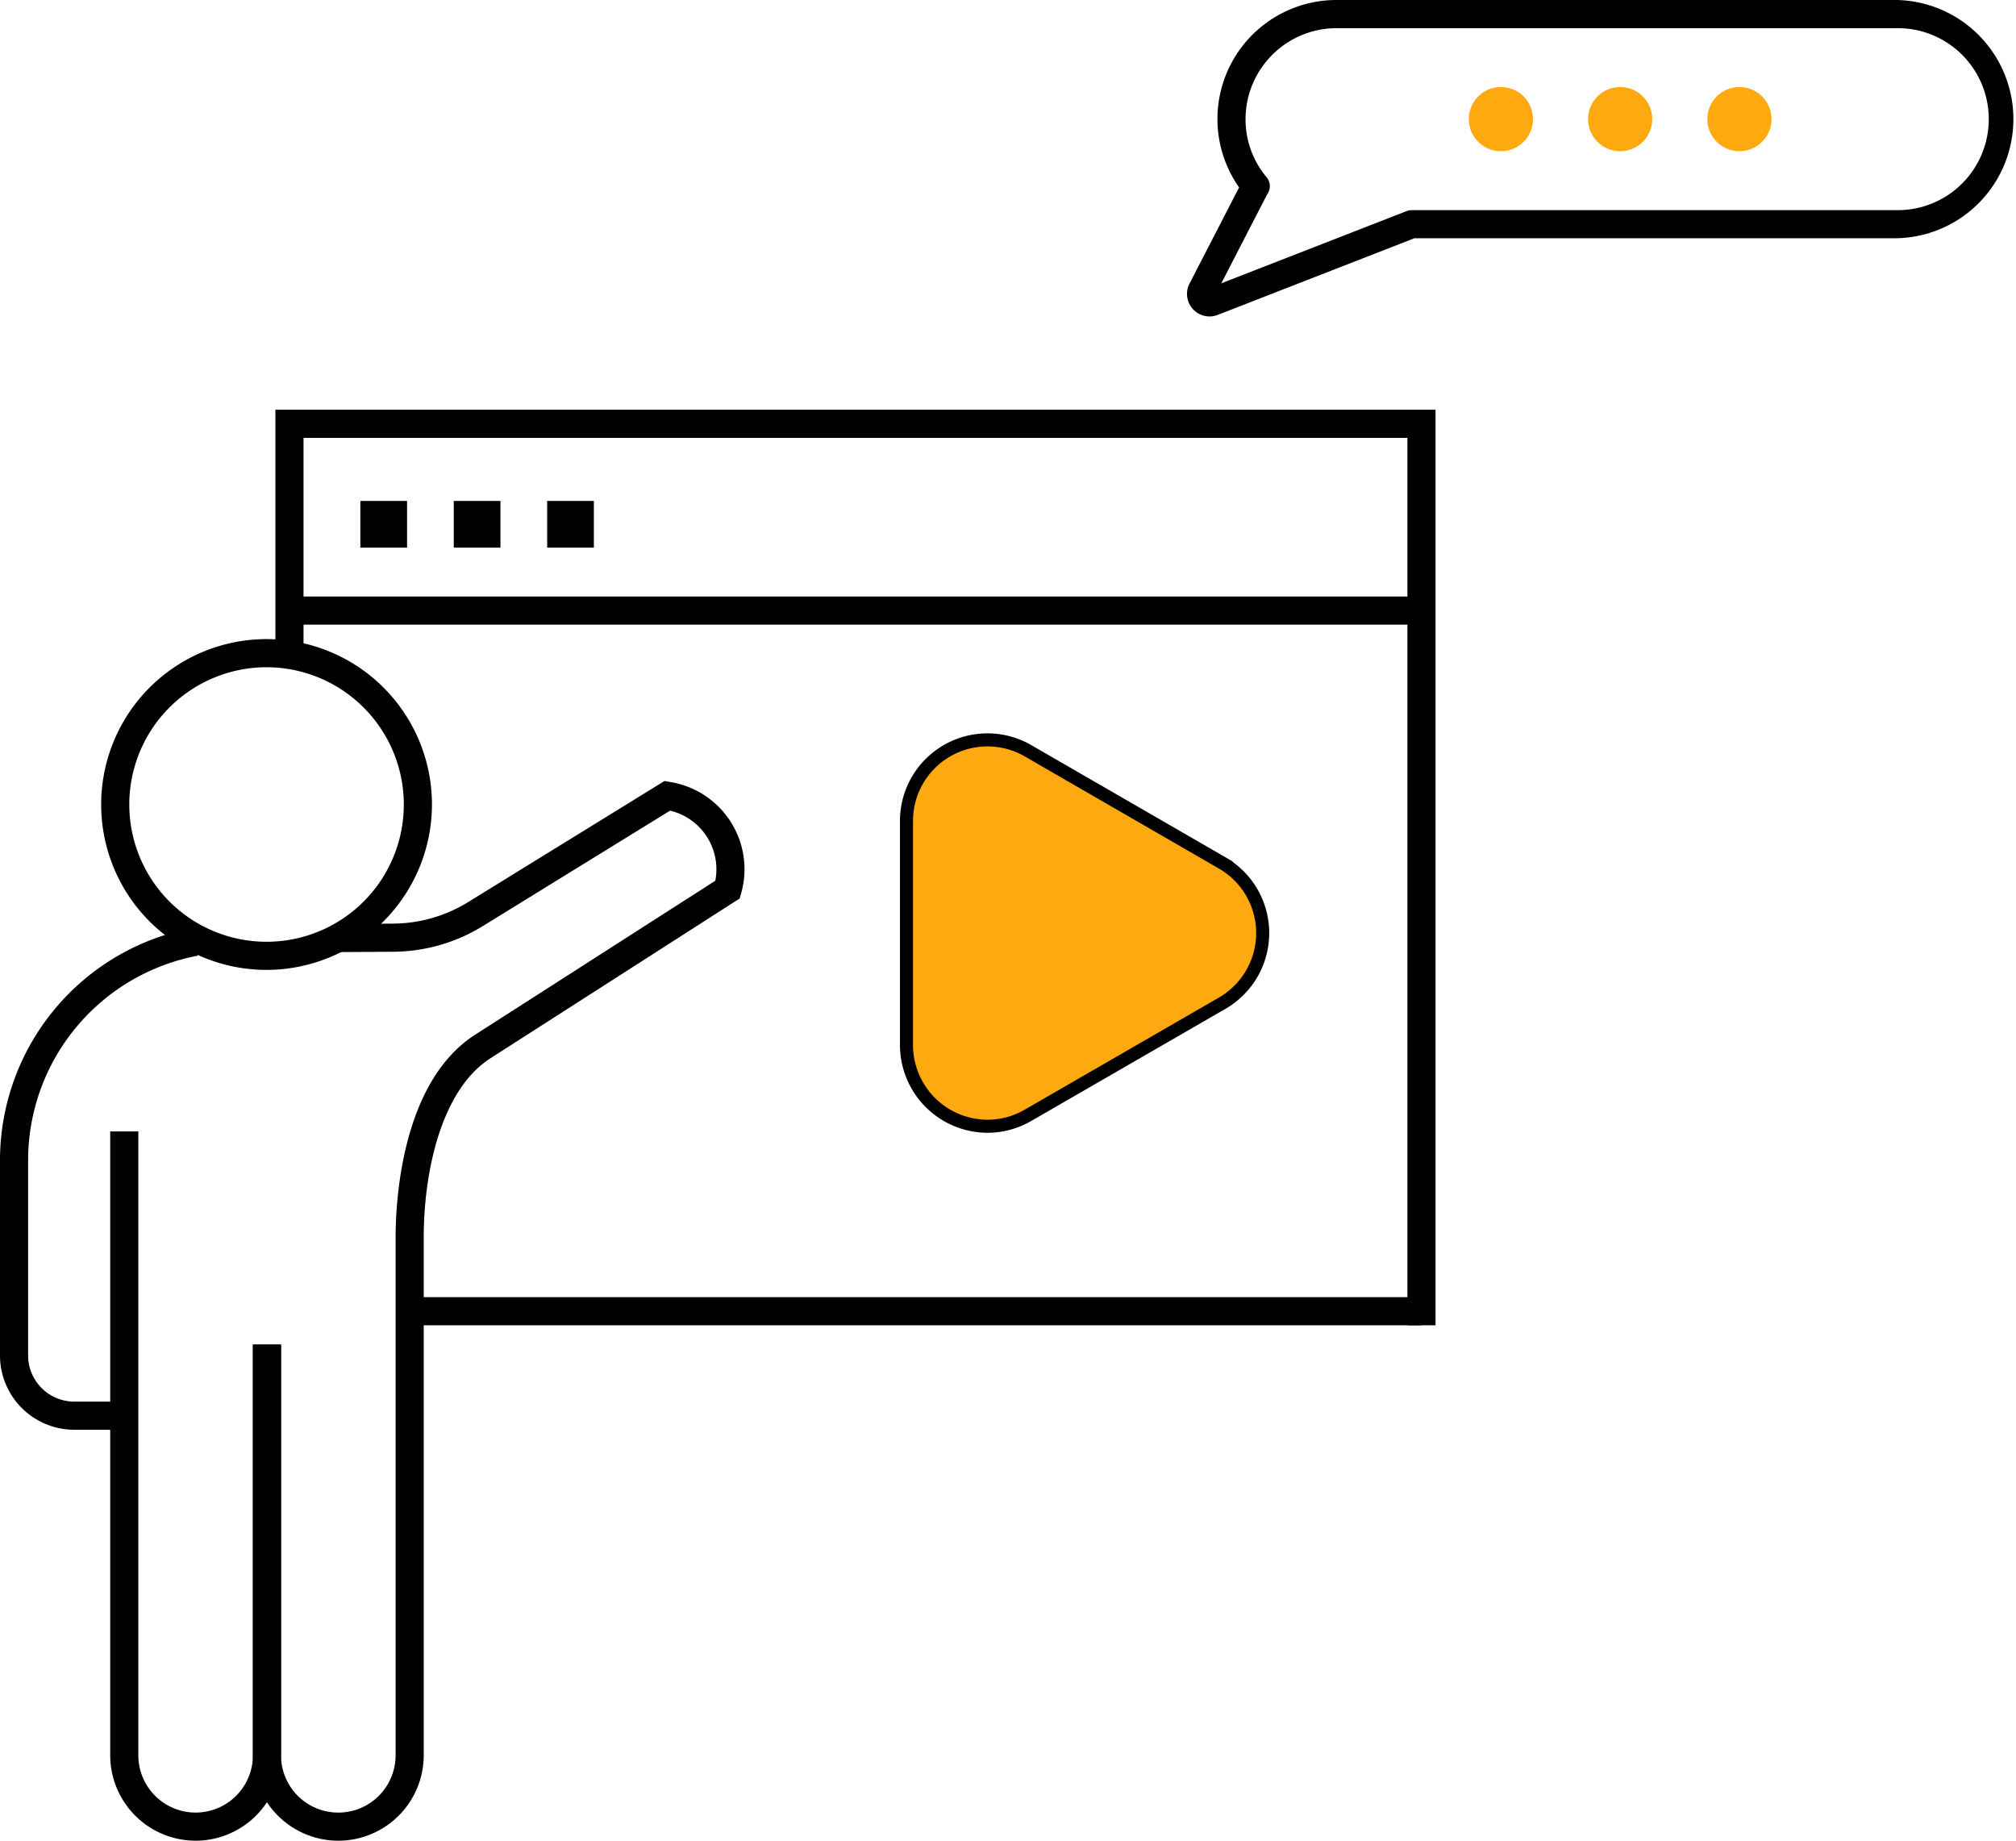
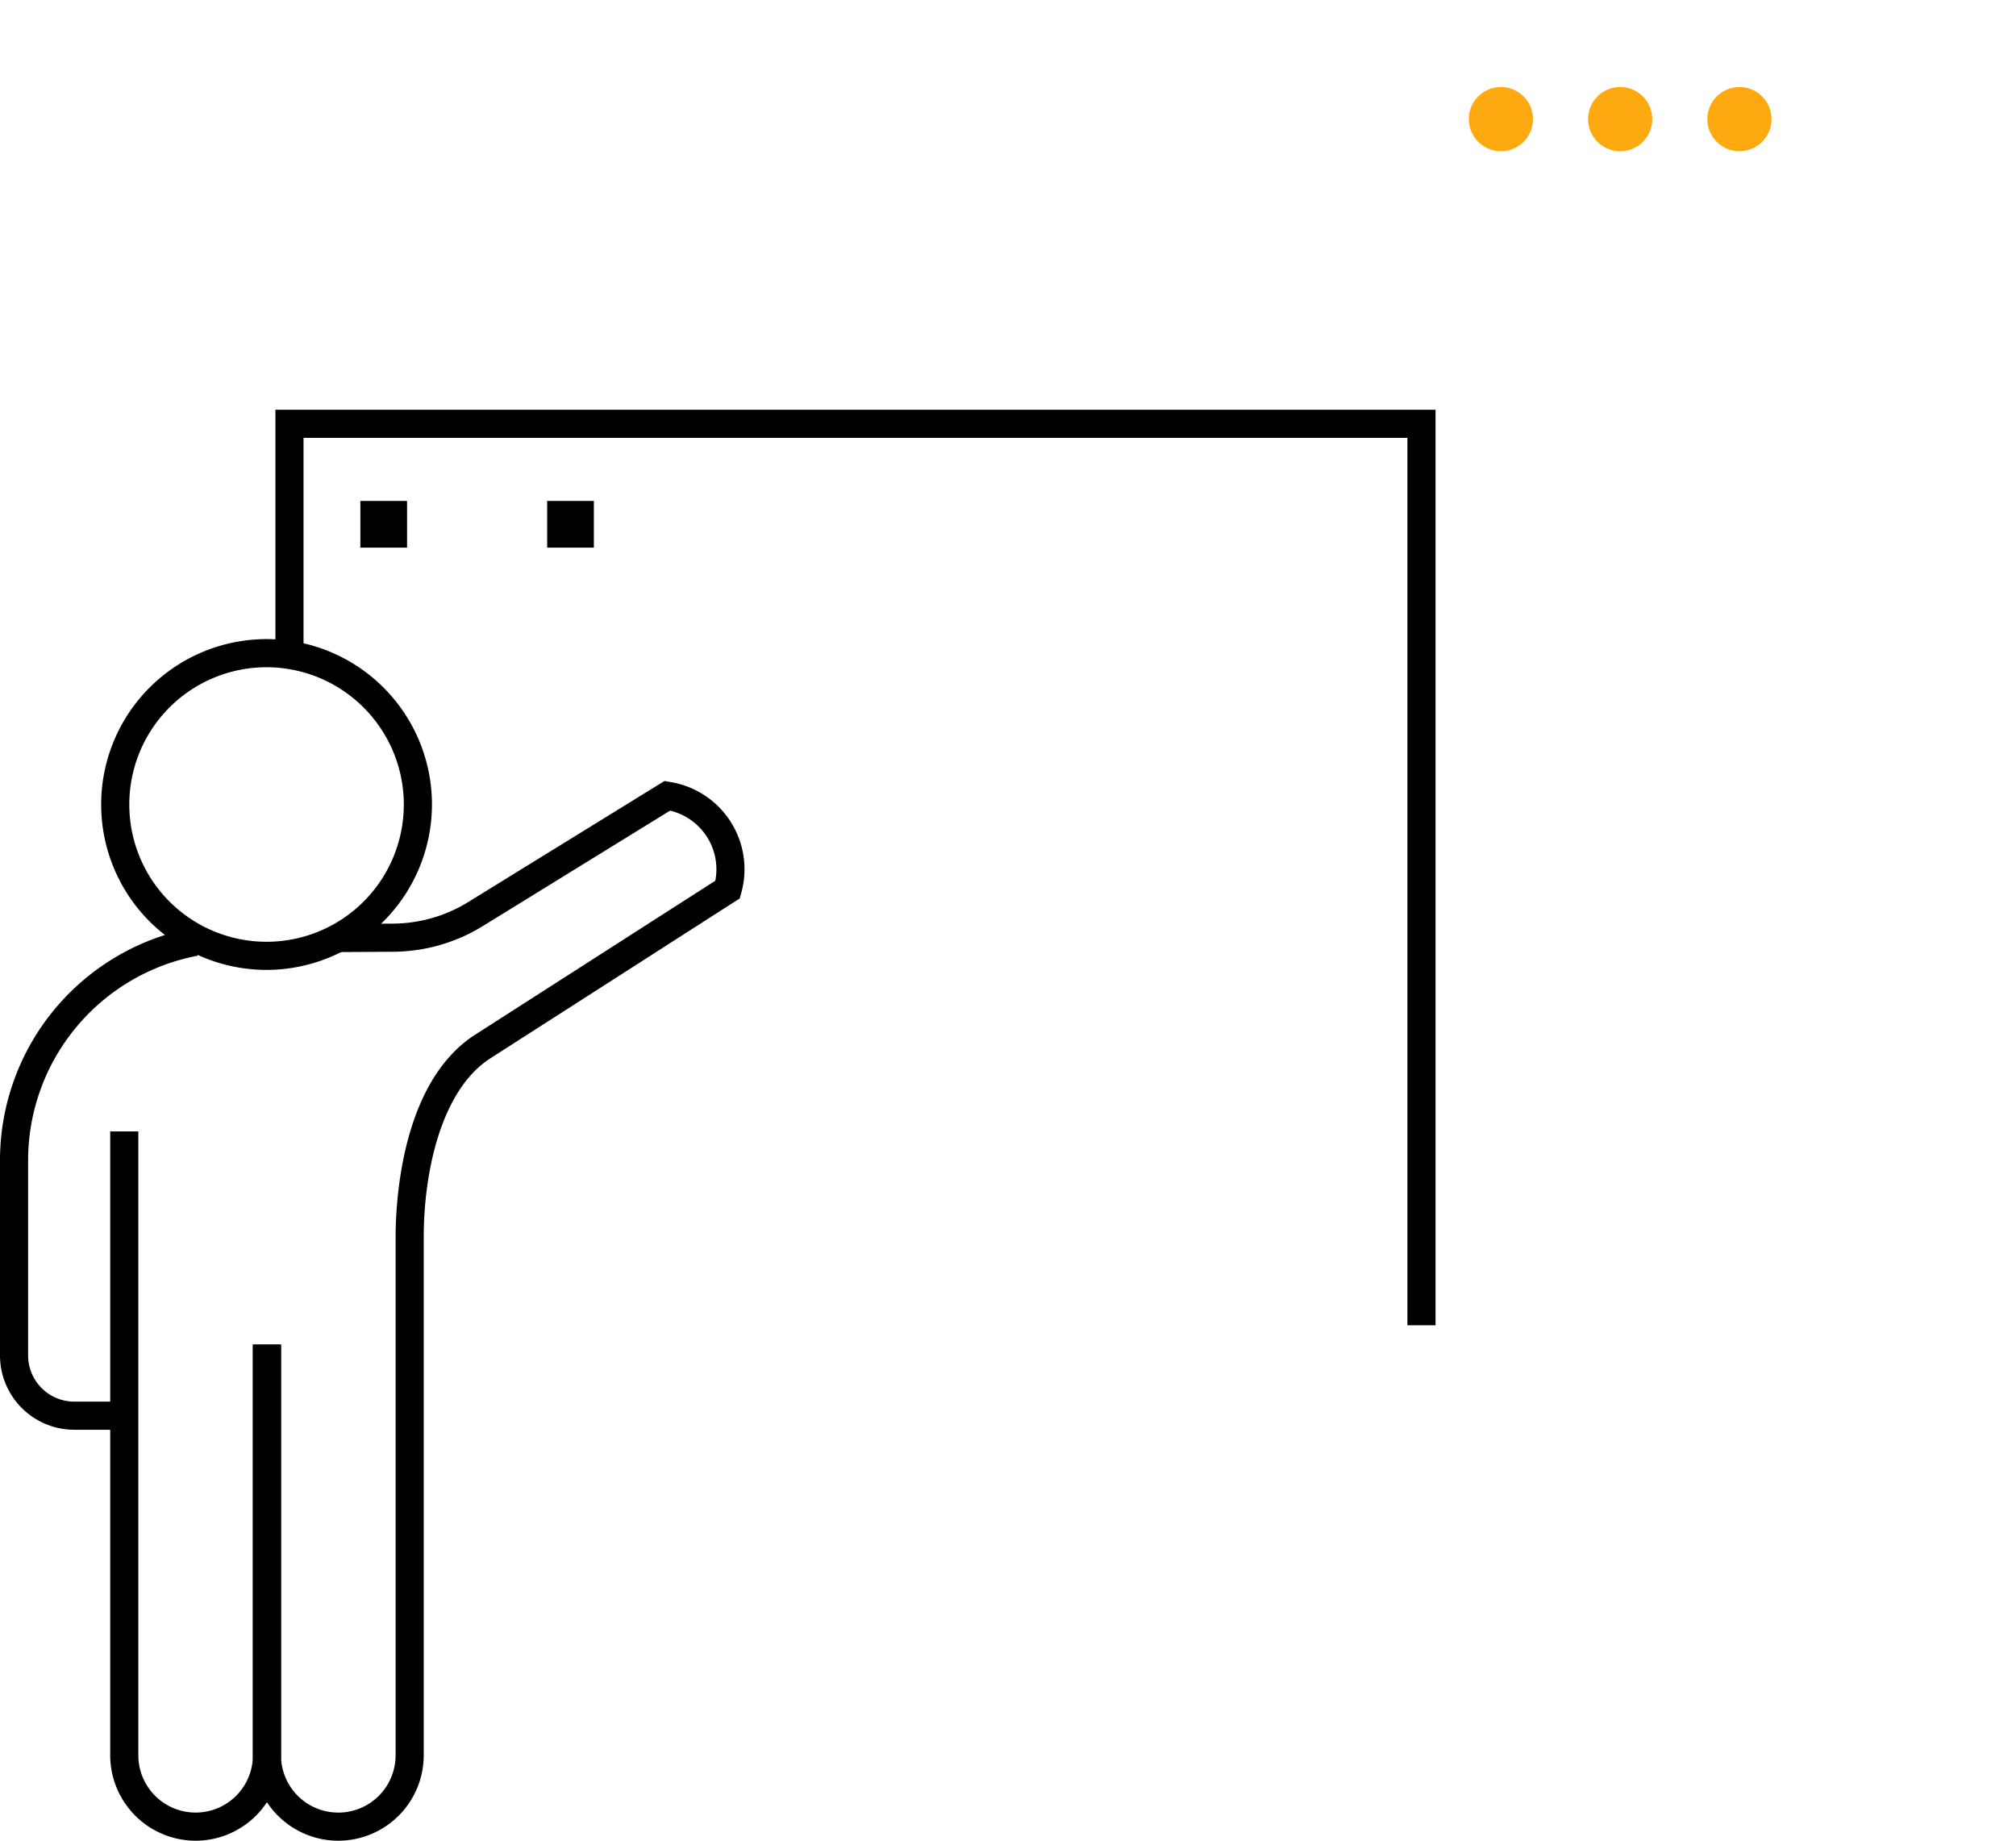
<svg xmlns="http://www.w3.org/2000/svg" width="231.803" height="211.649" viewBox="0 0 231.803 211.649">
  <g id="explainer-video" transform="translate(-5798.041 -621.685)">
    <g id="Group_1060" data-name="Group 1060" transform="translate(5809.67 695.171)">
      <path id="Path_803" data-name="Path 803" d="M5824.252,705.166a19.017,19.017,0,1,1,19.019-19.016A19.039,19.039,0,0,1,5824.252,705.166Zm0-34.8a15.783,15.783,0,1,0,15.784,15.785A15.8,15.8,0,0,0,5824.252,670.365Z" transform="translate(-5805.233 -667.131)" />
    </g>
    <g id="Group_1061" data-name="Group 1061" transform="translate(5810.708 751.783)">
      <path id="Path_804" data-name="Path 804" d="M5815.7,783.693a9.832,9.832,0,0,1-9.82-9.822v-71.73h3.234v71.73a6.586,6.586,0,1,0,13.173,0V726.644h3.234v47.227A9.831,9.831,0,0,1,5815.7,783.693Z" transform="translate(-5805.875 -702.142)" />
    </g>
    <g id="Group_1062" data-name="Group 1062" transform="translate(5798.041 728.39)">
      <path id="Path_805" data-name="Path 805" d="M5812.326,745.368h-5.747a8.549,8.549,0,0,1-8.537-8.539V714.4a27.189,27.189,0,0,1,22.159-26.726l.593,3.181a23.949,23.949,0,0,0-19.519,23.545v22.428a5.312,5.312,0,0,0,5.3,5.305h5.747Z" transform="translate(-5798.042 -687.675)" />
    </g>
    <g id="Group_1063" data-name="Group 1063" transform="translate(5827.116 711.488)">
      <path id="Path_806" data-name="Path 806" d="M5825.846,799.069a9.833,9.833,0,0,1-9.824-9.822V742.02h3.234v47.227a6.588,6.588,0,0,0,13.177,0V729.714c0-4.1.66-17.882,9.16-23.333l27.6-17.693a6.929,6.929,0,0,0-5.2-8.059L5842.463,693.9a19.846,19.846,0,0,1-10.3,2.953l-6.366.039-.018-3.234,6.364-.039a16.614,16.614,0,0,0,8.624-2.472l22.584-13.927.606.107a10.162,10.162,0,0,1,8.208,12.811l-.167.59L5843.34,709.1c-5.658,3.629-7.673,13.026-7.673,20.612v59.533A9.833,9.833,0,0,1,5825.846,799.069Z" transform="translate(-5816.021 -677.222)" />
    </g>
    <g id="Group_1064" data-name="Group 1064" transform="translate(5846.091 770.834)">
-       <rect id="Rectangle_393" data-name="Rectangle 393" width="115.394" height="3.234" />
-     </g>
+       </g>
    <g id="Group_1065" data-name="Group 1065" transform="translate(5829.708 668.798)">
      <path id="Path_807" data-name="Path 807" d="M5951.019,756.095h-3.234V654.055H5820.858v24.755h-3.233V650.821h133.394Z" transform="translate(-5817.625 -650.821)" />
    </g>
    <g id="Group_1066" data-name="Group 1066" transform="translate(5831.325 690.274)">
-       <rect id="Rectangle_394" data-name="Rectangle 394" width="130.16" height="3.234" />
-     </g>
+       </g>
    <g id="Group_1067" data-name="Group 1067" transform="translate(5839.475 679.284)">
      <rect id="Rectangle_395" data-name="Rectangle 395" width="5.37" height="5.37" />
    </g>
    <g id="Group_1068" data-name="Group 1068" transform="translate(5850.215 679.284)">
-       <rect id="Rectangle_396" data-name="Rectangle 396" width="5.37" height="5.37" />
-     </g>
+       </g>
    <g id="Group_1069" data-name="Group 1069" transform="translate(5860.955 679.284)">
      <rect id="Rectangle_397" data-name="Rectangle 397" width="5.37" height="5.37" />
    </g>
    <g id="Group_1070" data-name="Group 1070" transform="translate(5902.271 706.745)">
-       <path id="Path_808" data-name="Path 808" d="M5871.812,718.729a9.346,9.346,0,0,1-9.312-9.325V683.616a9.313,9.313,0,0,1,13.968-8.066l22.332,12.9a9.311,9.311,0,0,1,0,16.128l-22.332,12.894A9.29,9.29,0,0,1,5871.812,718.729Z" transform="translate(-5862.5 -674.289)" fill="#ffa910" stroke="#000" stroke-width="1.5" />
-     </g>
+       </g>
    <g id="Group_1071" data-name="Group 1071" transform="translate(5934.521 621.685)">
-       <path id="Path_809" data-name="Path 809" d="M5885.031,658.072a2.594,2.594,0,0,1-2.293-3.779l5.7-11.057a13.683,13.683,0,0,1,11.21-21.551h64.428a13.7,13.7,0,0,1,0,27.393h-55.479l-22.612,8.813A2.622,2.622,0,0,1,5885.031,658.072Zm6.632-14.034-5.27,10.221,21.308-8.3a1.641,1.641,0,0,1,.589-.11h55.782a10.463,10.463,0,1,0,0-20.925h-64.428a10.474,10.474,0,0,0-10.464,10.462,10.326,10.326,0,0,0,2.417,6.672,1.616,1.616,0,0,1,.127,1.894C5891.7,643.978,5891.682,644.008,5891.663,644.038Z" transform="translate(-5882.445 -621.685)" />
-     </g>
+       </g>
    <g id="Group_1075" data-name="Group 1075" transform="translate(5966.925 631.69)">
      <g id="Group_1072" data-name="Group 1072">
        <circle id="Ellipse_78" data-name="Ellipse 78" cx="3.691" cy="3.691" r="3.691" fill="#ffa910" />
      </g>
      <g id="Group_1073" data-name="Group 1073" transform="translate(13.714)">
        <circle id="Ellipse_79" data-name="Ellipse 79" cx="3.691" cy="3.691" r="3.691" fill="#ffa910" />
      </g>
      <g id="Group_1074" data-name="Group 1074" transform="translate(27.427)">
        <circle id="Ellipse_80" data-name="Ellipse 80" cx="3.691" cy="3.691" r="3.691" fill="#ffa910" />
      </g>
    </g>
  </g>
</svg>